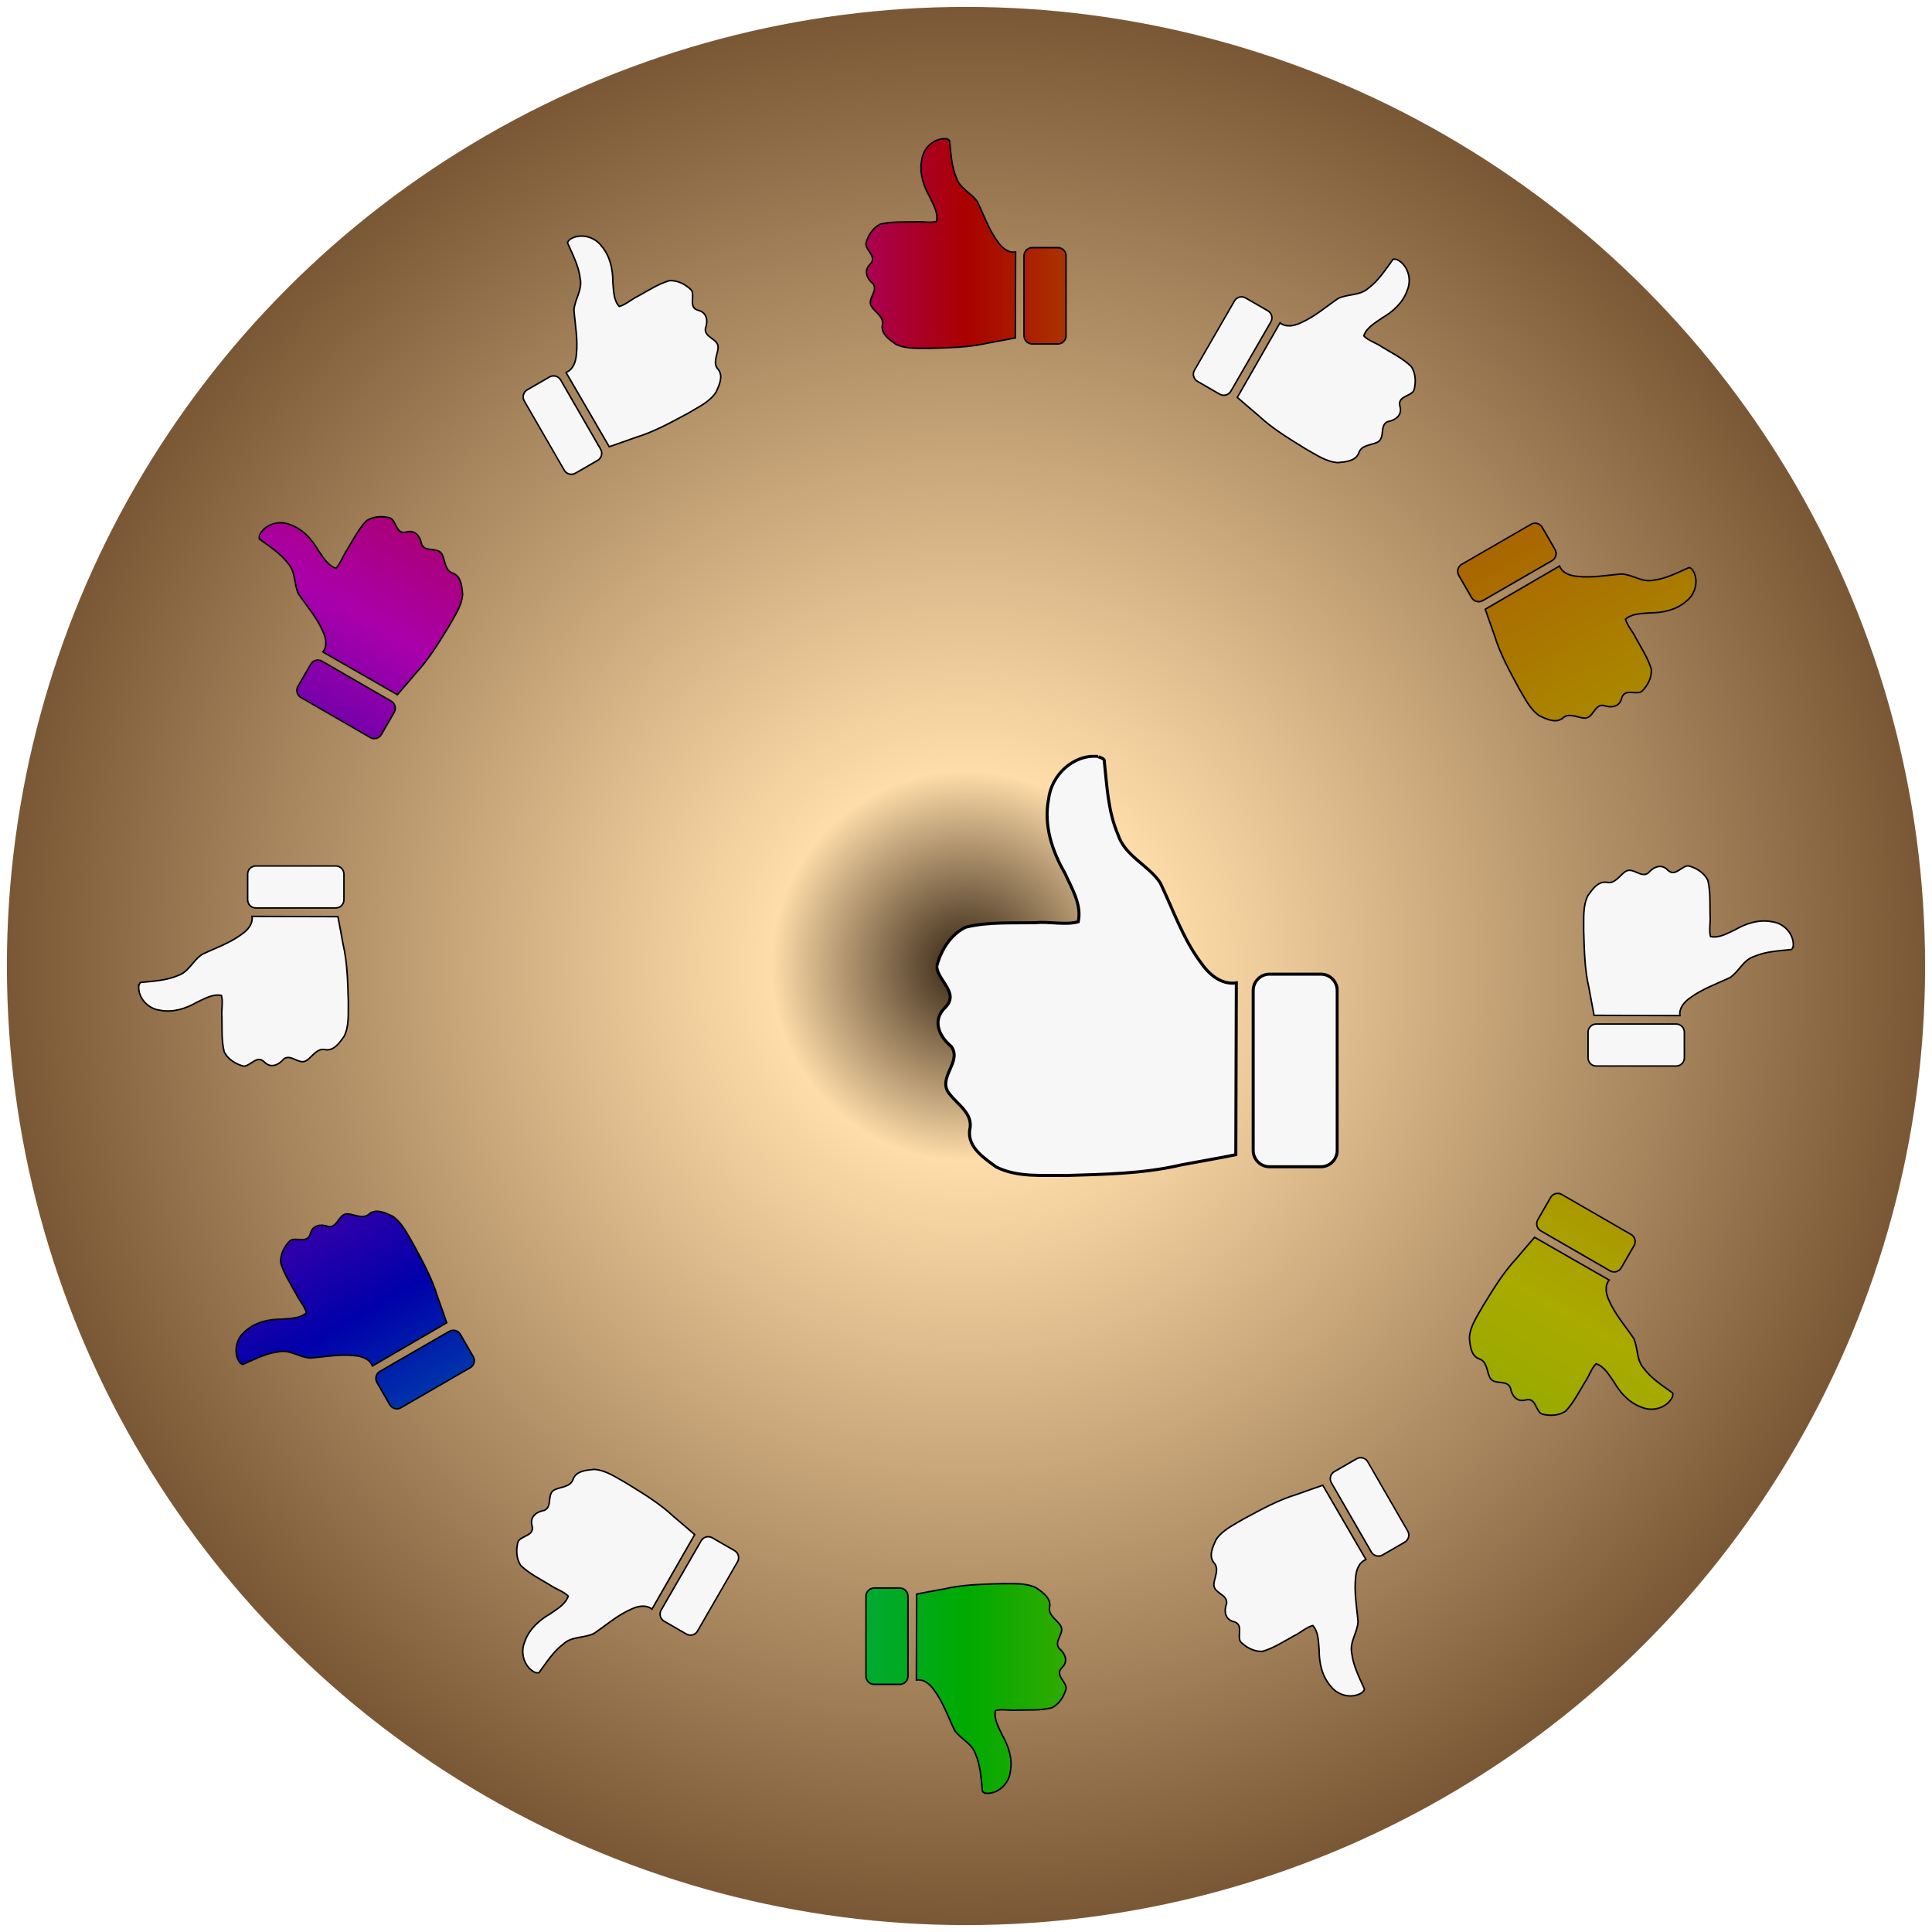
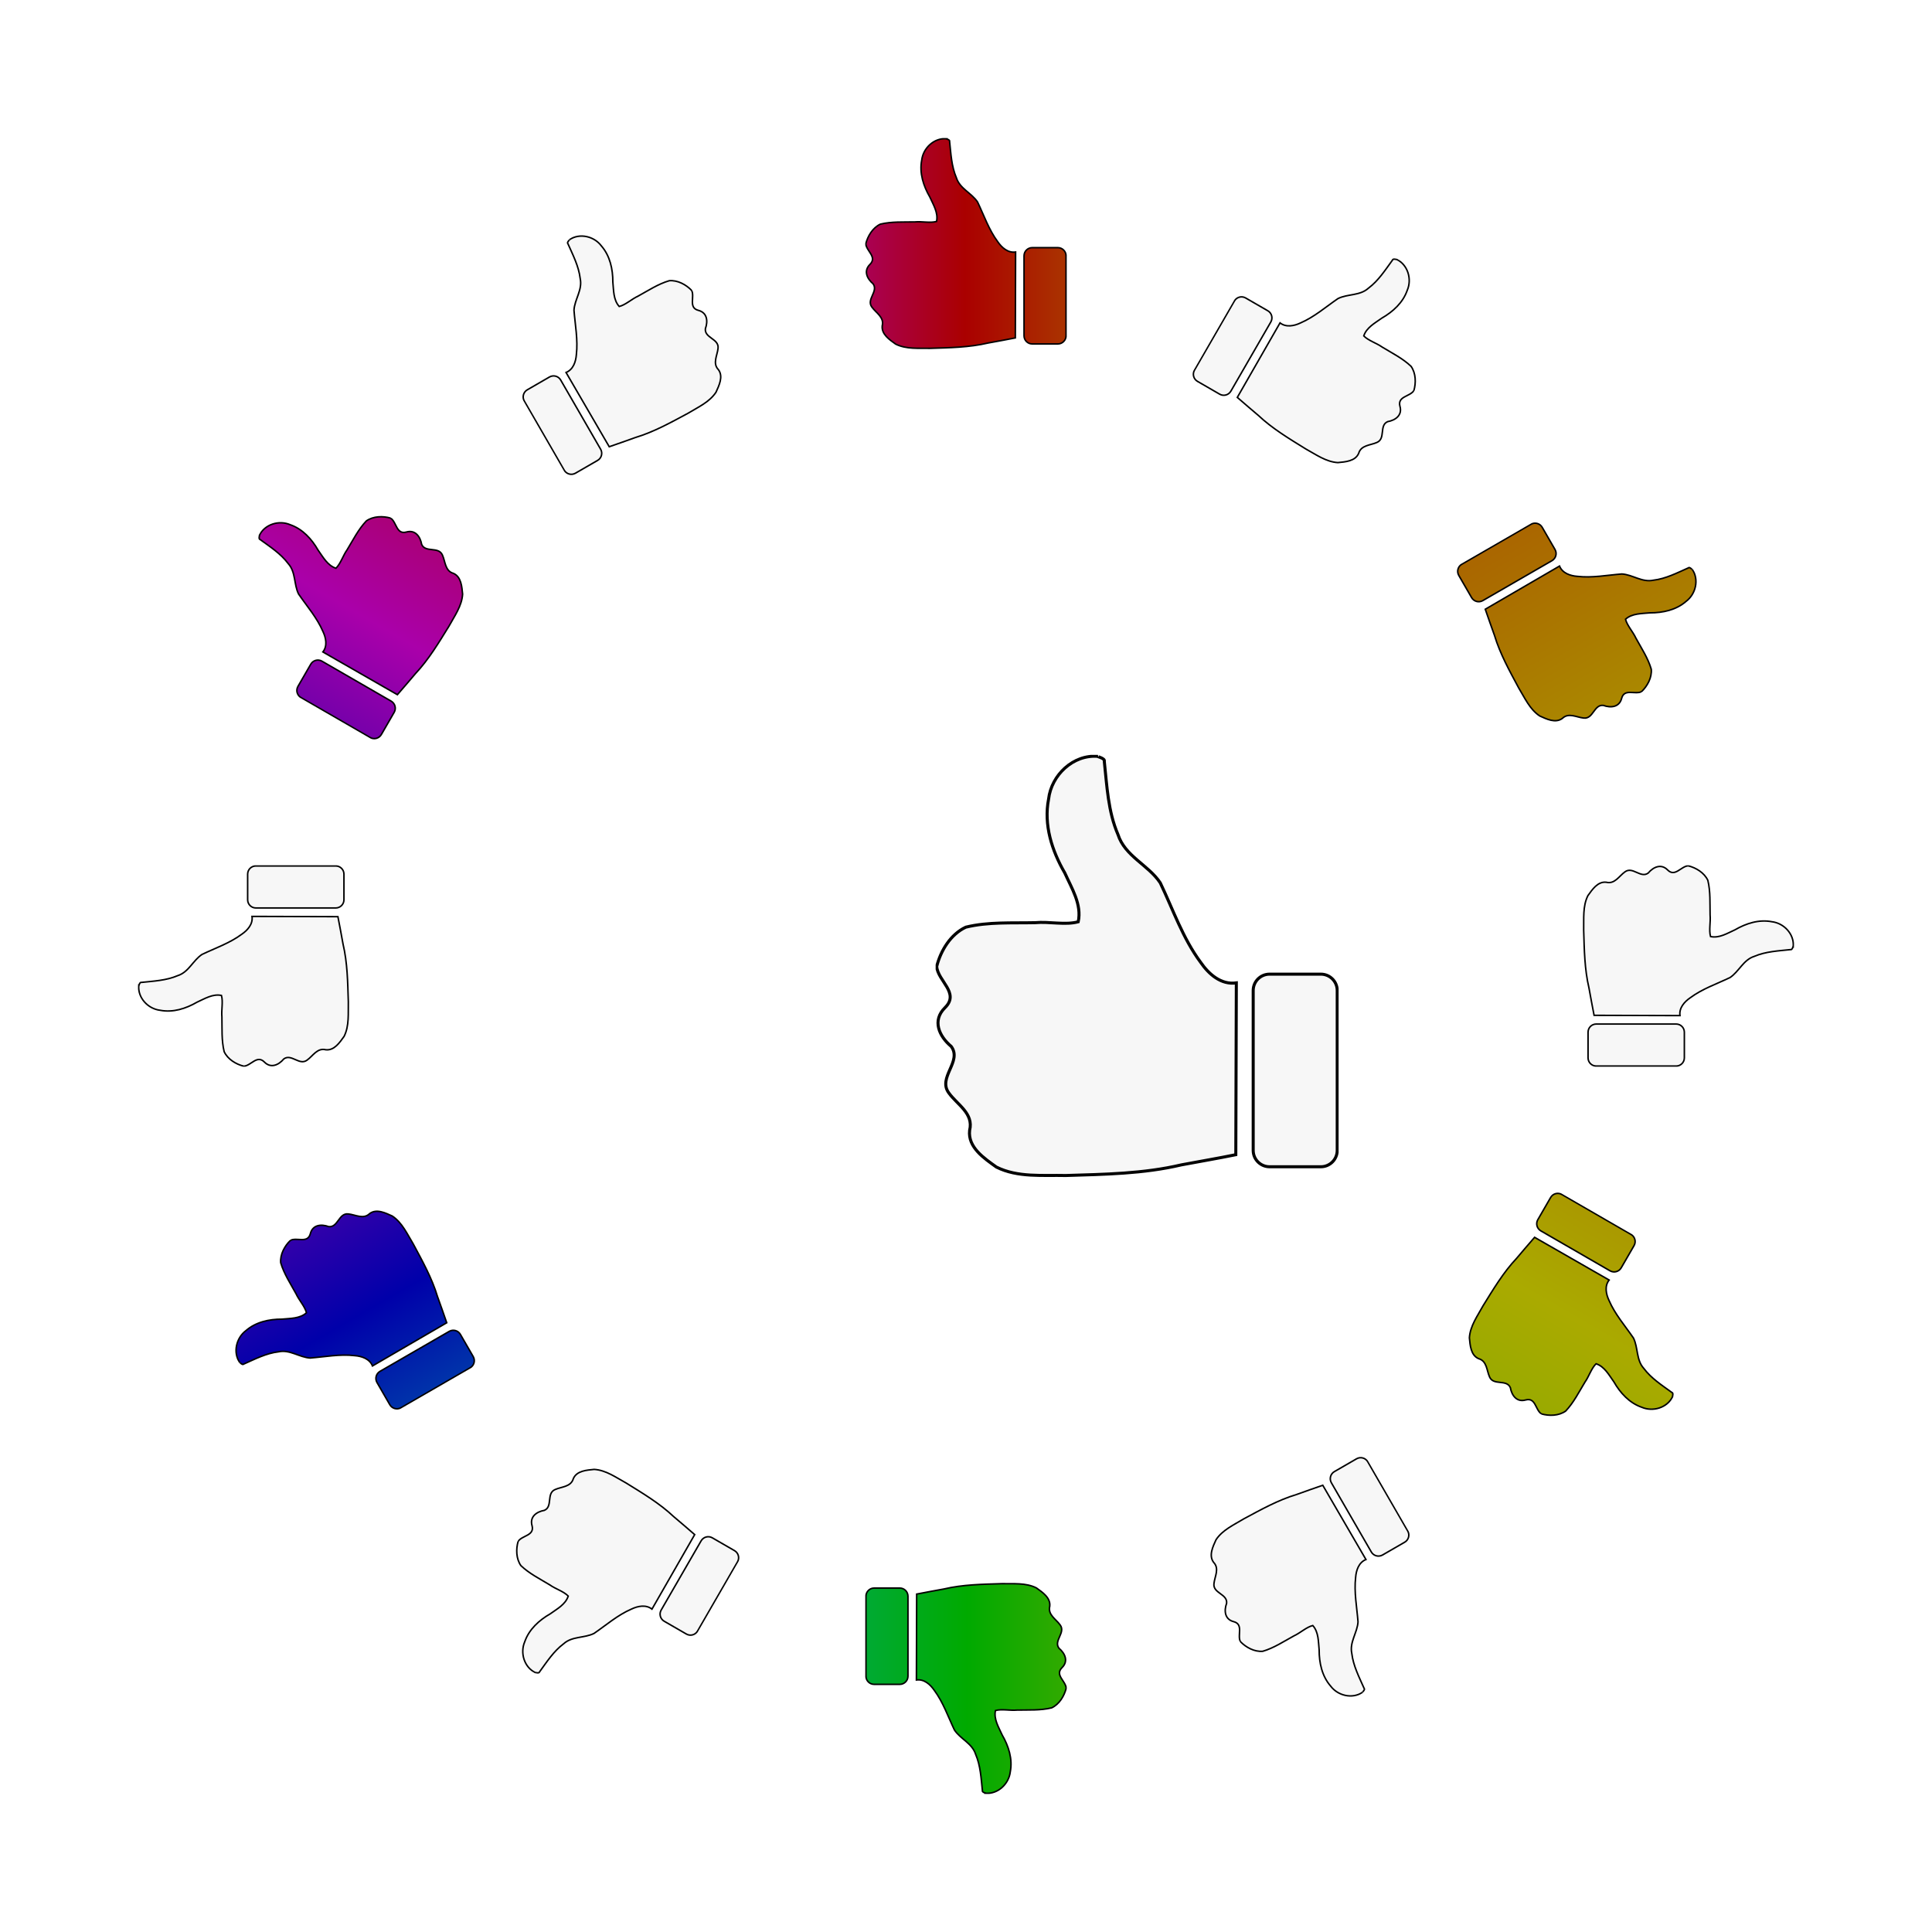
<svg xmlns="http://www.w3.org/2000/svg" xmlns:xlink="http://www.w3.org/1999/xlink" version="1.1" viewBox="-700 -700 1400 1400">
  <defs>
    <linearGradient id="c">
      <stop stop-color="#A30" offset="0" />
      <stop stop-color="#A00" offset=".5" />
      <stop stop-color="#A05" offset="1" />
    </linearGradient>
    <linearGradient id="f">
      <stop stop-color="#A60" offset="0" />
      <stop stop-color="#A70" offset=".5" />
      <stop stop-color="#A80" offset="1" />
    </linearGradient>
    <linearGradient id="b">
      <stop stop-color="#A90" offset="0" />
      <stop stop-color="#AA0" offset=".5" />
      <stop stop-color="#9A0" offset="1" />
    </linearGradient>
    <linearGradient id="g">
      <stop stop-color="#0A3" offset="0" />
      <stop stop-color="#0A0" offset=".5" />
      <stop stop-color="#3A0" offset="1" />
    </linearGradient>
    <linearGradient id="h">
      <stop stop-color="#03A" offset="0" />
      <stop stop-color="#00A" offset=".5" />
      <stop stop-color="#30A" offset="1" />
    </linearGradient>
    <linearGradient id="e">
      <stop stop-color="#70A" offset="0" />
      <stop stop-color="#A0A" offset=".5" />
      <stop stop-color="#A07" offset="1" />
    </linearGradient>
    <radialGradient id="d">
      <stop stop-color="#321" offset="0" />
      <stop stop-color="#FDA" offset=".2" />
      <stop stop-color="#753" offset="1" />
    </radialGradient>
    <filter id="i" y="-.25" height="1.5" color-interpolation-filters="sRGB">
      <feGaussianBlur result="v555" stdDeviation="5" />
      <feComposite in="SourceGraphic" in2="v555" operator="atop" result="v666" />
      <feComposite in="v666" in2="SourceAlpha" result="v777" />
      <feColorMatrix result="v888" values="1 0 0 0 0 0 1 0 0 0 0 0 1 0 0 0 0 0 1 0" />
      <feBlend in="v888" in2="v555" />
    </filter>
    <filter id="j" color-interpolation-filters="sRGB">
      <feTurbulence baseFrequency="0.2" numOctaves="7" result="result1" seed="300" />
      <feDisplacementMap in2="result1" result="result7" xChannelSelector="R" />
      <feBlend in="result7" in2="SourceGraphic" mode="screen" result="fbSourceGraphic" />
      <feColorMatrix result="fbSourceGraphicAlpha" values="1 0 0 -1 0 1 0 1 -1 0 1 0 0 -1 0 -0.8 -1 0 4 -2.5 " />
      <feGaussianBlur in="fbSourceGraphicAlpha" result="result0" stdDeviation="0.5" />
      <feSpecularLighting result="result6" specularExponent="5" surfaceScale="5">
        <feDistantLight azimuth="225" elevation="35" />
      </feSpecularLighting>
      <feComposite in2="SourceGraphic" k2="0.5" k3="1" operator="arithmetic" result="result4" />
      <feComposite in="result4" in2="SourceGraphic" operator="in" result="result2" />
    </filter>
    <symbol id="a" viewBox="-5 -5 1460 1530">
      <path d="m0 848.91c0-32.79 26.581-59.371 59.371-59.371h185.72c32.789 0 59.371 26.581 59.371 59.371v579.1c0 32.79-26.582 59.37-59.371 59.37h-185.72c-32.789 0-59.371-26.58-59.371-59.37zm867.21-848.48c89.45-7.317 168.45 67.853 178.57 154.76 18.25 93.412-12.1 187.41-58.735 267.74-24.835 55.204-62.136 113.96-48.687 176.84 46.812 12.947 105.14-1.596 156.29 3.269 83.64 1.948 169.32-3.629 251.13 16.287 54.96 25.792 90.98 84.905 105.34 142.28-3.5 52.644-84.51 95.832-30.02 149.36 47.38 46.553 21.64 103.3-22.49 140.41-40.67 54.73 50.39 112.71 8.47 168.84-30.43 42.42-90.69 73.95-75.17 135.35 7.1 61.69-53.36 101.55-97.19 133.04-77.18 38.53-167.56 28.5-251.26 30.49-140.11-4.42-281.42-6.19-418.52-38.51-65.784-12.46-131.88-23.51-197.46-36.9l-1.935-622.48c55.352 7.866 99.96-31.753 129.24-74.413 64.804-87.312 99.96-191.1 146.39-288.1 43.382-65.348 127.94-96.117 153.27-175.12 36.043-83.668 39.88-176.1 49.535-265.38-4.062-11.536 31.497-18.048 23.221-17.769z" />
    </symbol>
  </defs>
  <g fill="url(#d)" filter="url(#i)">
-     <circle r="695" />
-   </g>
+     </g>
  <g stroke="#000" stroke-width="11">
    <use transform="scale(-1,1)" x="-73" y="-600" width="146" height="153" fill="url(#c)" xlink:href="#a" />
    <use transform="rotate(60)" x="-73" y="-600" width="146" height="153" fill="url(#f)" xlink:href="#a" />
    <use transform="rotate(120)" x="-73" y="-600" width="146" height="153" fill="url(#b)" xlink:href="#a" />
    <use transform="rotate(180) scale(-1,1)" x="-73" y="-600" width="146" height="153" fill="url(#g)" xlink:href="#a" />
    <use transform="rotate(240)" x="-73" y="-600" width="146" height="153" fill="url(#h)" xlink:href="#a" />
    <use transform="rotate(300)" x="-73" y="-600" width="146" height="153" fill="url(#e)" xlink:href="#a" />
  </g>
  <g fill="#F7F7F7" stroke="#000" stroke-width="11">
    <use transform="scale(-1,1)" x="-270" y="-153" width="292" height="306" xlink:href="#a" />
    <use transform="rotate(30)" x="-73" y="-600" width="146" height="153" xlink:href="#a" />
    <use transform="rotate(90) scale(-1,1)" x="-73" y="-600" width="146" height="153" xlink:href="#a" />
    <use transform="rotate(150)" x="-73" y="-600" width="146" height="153" xlink:href="#a" />
    <use transform="rotate(210)" x="-73" y="-600" width="146" height="153" xlink:href="#a" />
    <use transform="rotate(270) scale(-1,1)" x="-73" y="-600" width="146" height="153" xlink:href="#a" />
    <use transform="rotate(330)" x="-73" y="-600" width="146" height="153" xlink:href="#a" />
  </g>
  <g filter="url(#j)">
    <use x="-270" y="-153" width="292" height="306" xlink:href="#a" />
  </g>
</svg>